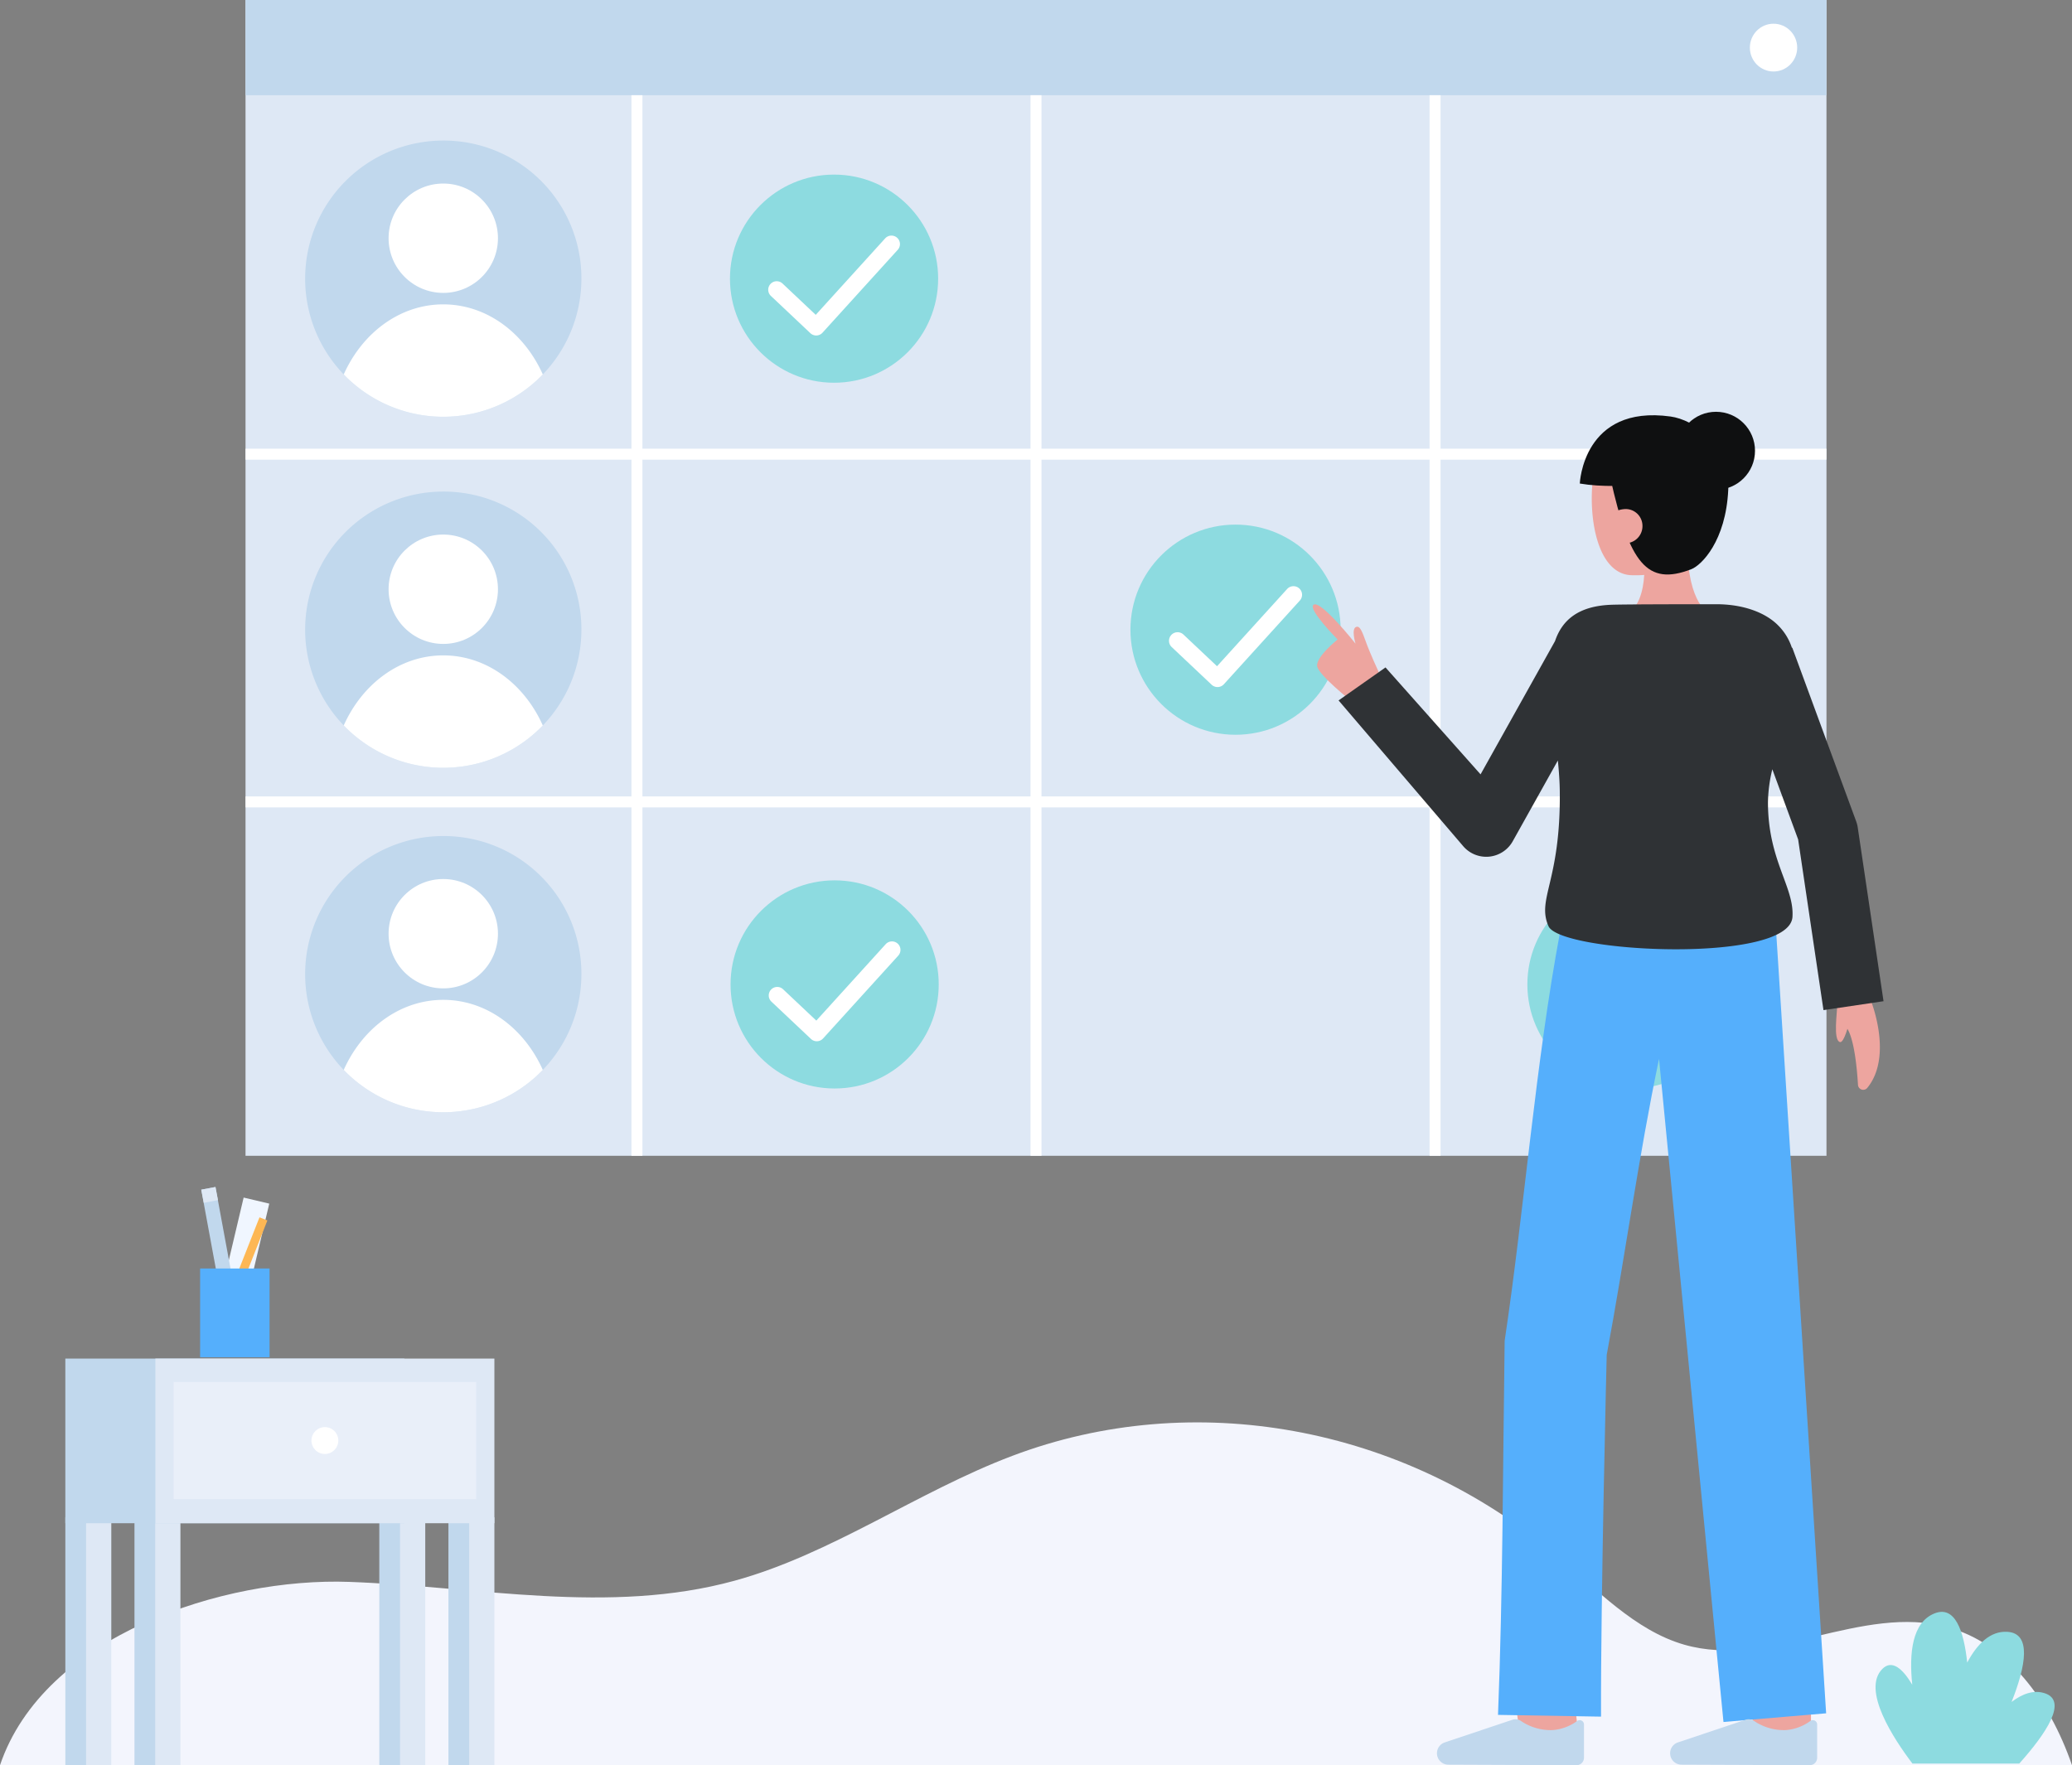
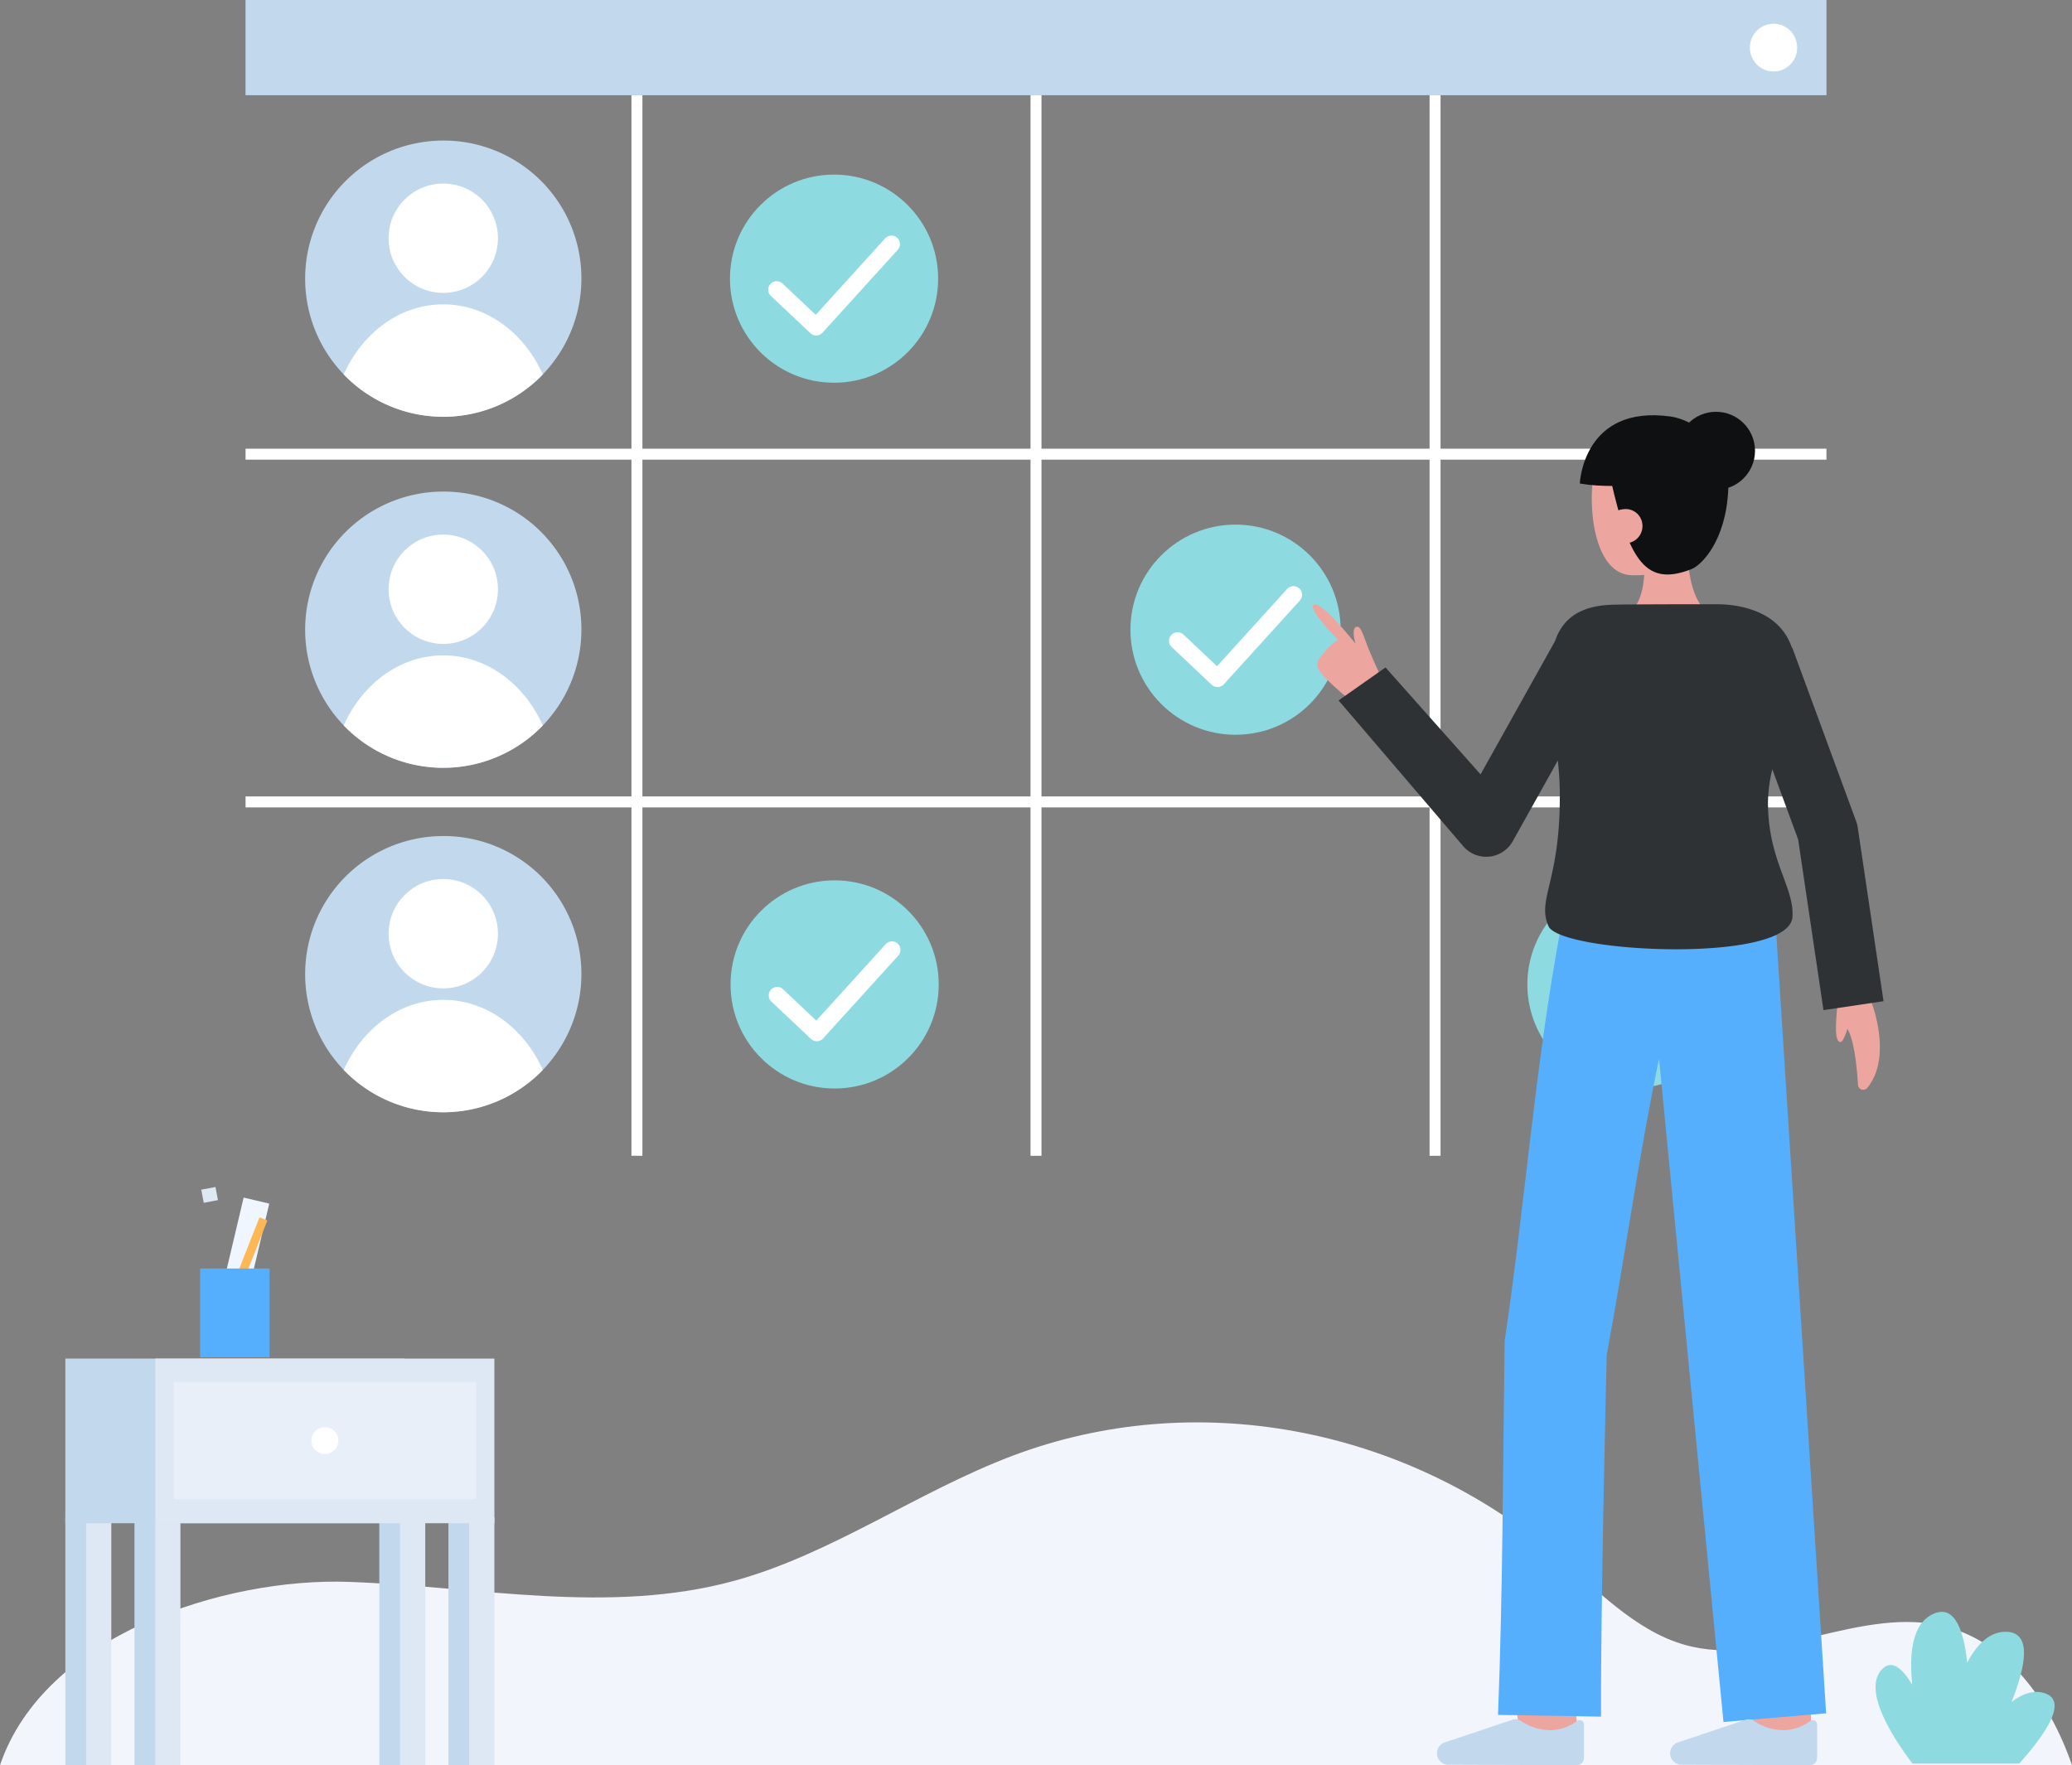
<svg xmlns="http://www.w3.org/2000/svg" id="Layer_1" data-name="Layer 1" viewBox="0 0 806.184 686.945">
  <rect x="0" y="0" width="806.184" height="686.945" fill="#808080" stroke="none" />
  <path d="M0,686.945H806.184C797.35,661.4,781.04,639.731,758.04,633.3c-33.64-9.391-69.241,16.433-102.807,6.723-19.07-5.511-34.083-21.57-49.859-34.906-59.516-50.315-141.075-65.187-211.5-38.555-36.812,13.914-70.355,38.247-108.065,48.592-48.762,13.382-99.757,2.284-149.9.456C87.065,613.832,17.089,636.4,0,686.945Z" fill="#f3f5fd" />
  <g>
-     <rect x="95.529" width="615.126" height="449.786" fill="#dee8f5" />
    <rect x="95.529" width="615.126" height="37.051" fill="#c1d8ed" />
    <ellipse cx="690.053" cy="18.526" rx="9.207" ry="9.296" fill="#fff" />
  </g>
  <g>
    <path d="M226.216,108.445A53.745,53.745,0,1,1,172.471,54.7,53.586,53.586,0,0,1,226.216,108.445Z" fill="#c1d8ed" />
    <circle cx="172.471" cy="92.706" r="21.277" fill="#fff" />
    <path d="M211.2,145.713a53.757,53.757,0,0,1-77.46,0c7.247-16.2,21.877-27.264,38.73-27.264S203.954,129.517,211.2,145.713Z" fill="#fff" />
  </g>
  <rect x="245.686" y="37.051" width="4.268" height="412.735" fill="#fff" />
  <rect x="400.958" y="-130.797" width="4.268" height="615.087" transform="translate(579.838 -226.345) rotate(90)" fill="#fff" />
  <rect x="401.458" y="4.03" width="4.268" height="616.087" transform="translate(715.665 -91.518) rotate(90)" fill="#fff" />
  <rect x="556.229" y="37.051" width="4.268" height="412.735" fill="#fff" />
  <rect x="400.958" y="37.051" width="4.268" height="412.735" fill="#fff" />
  <g>
    <path d="M226.216,245.048A53.745,53.745,0,1,1,172.471,191.3,53.586,53.586,0,0,1,226.216,245.048Z" fill="#c1d8ed" />
    <circle cx="172.471" cy="229.309" r="21.277" fill="#fff" />
    <path d="M211.2,282.316a53.757,53.757,0,0,1-77.46,0c7.247-16.2,21.877-27.265,38.73-27.265S203.954,266.12,211.2,282.316Z" fill="#fff" />
  </g>
  <g>
    <path d="M226.216,379.1a53.745,53.745,0,1,1-53.745-53.745A53.586,53.586,0,0,1,226.216,379.1Z" fill="#c1d8ed" />
    <circle cx="172.471" cy="363.36" r="21.277" fill="#fff" />
    <path d="M211.2,416.367a53.757,53.757,0,0,1-77.46,0c7.247-16.2,21.877-27.265,38.73-27.265S203.954,400.171,211.2,416.367Z" fill="#fff" />
  </g>
  <g>
    <circle cx="324.518" cy="108.445" r="40.5" fill="#8ddbe0" />
    <path d="M317.574,130.558a3.31,3.31,0,0,1-2.27-.9L299.92,115.14a3.308,3.308,0,0,1,4.54-4.812l12.931,12.2L344.4,92.769a3.308,3.308,0,1,1,4.9,4.446l-29.273,32.258a3.306,3.306,0,0,1-2.322,1.082C317.659,130.557,317.617,130.558,317.574,130.558Z" fill="#fff" />
  </g>
  <g>
    <circle cx="324.746" cy="383.099" r="40.5" fill="#8ddbe0" />
    <path d="M317.8,405.211a3.309,3.309,0,0,1-2.27-.9l-15.384-14.516a3.308,3.308,0,0,1,4.54-4.813l12.931,12.2,27.006-29.76a3.308,3.308,0,0,1,4.9,4.445l-29.273,32.258a3.311,3.311,0,0,1-2.322,1.083Z" fill="#fff" />
  </g>
  <g>
    <circle cx="480.728" cy="245.048" r="40.892" fill="#8ddbe0" />
    <path d="M473.716,267.375a3.341,3.341,0,0,1-2.292-.911l-15.533-14.656a3.34,3.34,0,0,1,4.584-4.859l13.057,12.32L500.8,229.22a3.34,3.34,0,0,1,4.947,4.489L476.19,266.28a3.346,3.346,0,0,1-2.345,1.093Z" fill="#fff" />
  </g>
  <g>
    <circle cx="634.776" cy="383.099" r="40.5" fill="#8ddbe0" />
    <path d="M627.831,405.211a3.309,3.309,0,0,1-2.27-.9l-15.384-14.516a3.309,3.309,0,0,1,4.541-4.813l12.931,12.2,27.007-29.76a3.307,3.307,0,1,1,4.9,4.445l-29.273,32.258a3.311,3.311,0,0,1-2.322,1.083Z" fill="#fff" />
  </g>
  <g>
    <path d="M591.25,675.229c-2.4-20.17-2.4-22.246-2.4-22.928H611.6c0-.069,0-.158,0-.264.08,1.683,1.228,11.955,2.244,20.507Z" fill="#eda59f" />
    <path d="M681.907,677.95s-.077-23.562-.077-25.649h22.752c0,2.081.077,25.575.077,25.575Z" fill="#eda59f" />
    <path d="M582.855,667.363c1.884-47.063,1.893-98.4,2.584-145.548,7.705-51.585,11.985-108.118,21.6-159.334l.289.085.847-5.775L690.6,355.2l19.923,311.552-39.944,3.375L645.507,412.076c-7.965,38.045-13.308,77.5-20.356,115.159,0,0-2.372,94.427-2.213,140.811Z" fill="#55affc" />
    <path d="M654.249,686.749a4.449,4.449,0,0,1-4.431-4.469c0-.11,0-.221.014-.331h0a4.452,4.452,0,0,1,2.881-3.824l26.481-8.869a3.753,3.753,0,0,1,3.112.346,20.69,20.69,0,0,0,12.425,3.685,18.456,18.456,0,0,0,9.556-3.491,1.676,1.676,0,0,1,2.738,1.3v12.949a2.9,2.9,0,0,1-2.9,2.9h-.013Z" fill="#c1d8ed" />
    <path d="M563.53,686.749a4.449,4.449,0,0,1-4.431-4.469c0-.11,0-.221.014-.331h0a4.452,4.452,0,0,1,2.881-3.824l26.481-8.869a3.753,3.753,0,0,1,3.112.346,20.69,20.69,0,0,0,12.425,3.685,18.456,18.456,0,0,0,9.556-3.491,1.676,1.676,0,0,1,2.738,1.3v12.949a2.9,2.9,0,0,1-2.9,2.9h-.013Z" fill="#c1d8ed" />
    <g>
      <path d="M714.855,390.743c0,3.229-1.7,14.023,1.037,14.794,1.644.462,3.586-7.582,3.586-7.582" fill="#eda59f" />
      <path d="M727.8,389.048s8.953,21.792-1.259,34.312a2.045,2.045,0,0,1-3.625-1.172c-.5-8.441-2.2-25.779-7.764-23.754V384.822" fill="#eda59f" />
    </g>
    <path d="M525.915,272.944s-12.5-9.932-13.389-13.5,7.922-10.584,7.922-10.584-11.71-11.8-9.375-13.515c2.756-2.02,16.344,15.148,16.344,15.148s-1.921-6.177.472-6.582c.983-.166,1.762.8,3.3,5.17,1.753,4.981,5.257,12.477,5.257,12.477Z" fill="#eda59f" />
    <path d="M665.284,239.006s-8.712-3.743-8.712-26.632l-17.514-1.785s3.61,20.226-4.587,27.414Z" fill="#eda59f" />
    <path d="M665.637,202.754c-.629,7-3.858,13.838-9.76,16.565a43.869,43.869,0,0,1-20.671,4.538c-19.012,0-18.8-43.248-10.515-52.324s35.03-5.952,39.374,7.737C666.313,186.349,666.235,196.1,665.637,202.754Z" fill="#eda59f" />
    <g>
      <circle cx="638.058" cy="198.091" r="1.569" fill="#2f3235" />
      <path d="M641.143,194.982a.73.73,0,0,1-.114-.009l-4.168-.648a.737.737,0,1,1,.227-1.457l4.167.648a.737.737,0,0,1-.112,1.466Z" fill="#2f3235" />
    </g>
    <path d="M626.55,185.924c7.435,33.348,14.281,42.262,31.518,35.585,3.952-1.531,13.421-10.92,14.369-30.9.848-17.862-13.442-27.266-22.425-28.516-34.137-4.747-35.335,26.077-35.335,26.077,17.132,2.937,40.468-1.916,40.468-1.916" fill="#0f1011" />
    <circle cx="667.676" cy="175.426" r="15.174" fill="#0f1011" />
    <path d="M539.079,259.738l36.986,41.612,28.966-51.85c2.752-8.138,8.977-13.6,21.656-14.138,4.349-.187,25.575-.22,41.115-.22,10.441,0,19.012,3.2,23.961,8.153A21.818,21.818,0,0,1,697.2,252.1l.149-.055,24.869,67.622a11.785,11.785,0,0,1,.6,2.343l10.035,67.622L709.488,393.1l-9.859-66.42-10.042-27.308a57.785,57.785,0,0,0-1.7,12.823c0,22.757,10.289,32.956,9.536,44.633-1.193,18.359-90.389,14.021-94.934,3.593-4.679-10.755,4.818-17.38,4.4-52.557-.045-3.827-.341-7.832-.748-11.909l-17.552,31.419a11.81,11.81,0,0,1-19.141,2.086L520.82,272.577Z" fill="#2f3235" />
    <path d="M625.748,204.754a6.655,6.655,0,0,0,13.31,0,6.545,6.545,0,0,0-6.431-6.655H632.4C627.663,198.332,625.748,201.078,625.748,204.754Z" fill="#eda59f" />
  </g>
  <g>
    <g>
      <g>
        <rect x="174.48" y="590.465" width="9.807" height="96.48" transform="translate(358.767 1277.41) rotate(-180)" fill="#c1d8ed" />
        <rect x="182.551" y="590.465" width="9.807" height="96.48" transform="translate(374.909 1277.41) rotate(-180)" fill="#dee8f5" />
      </g>
      <g>
        <rect x="52.322" y="590.465" width="9.807" height="96.48" transform="translate(114.452 1277.41) rotate(-180)" fill="#c1d8ed" />
        <rect x="60.394" y="590.465" width="9.807" height="96.48" transform="translate(130.594 1277.41) rotate(-180)" fill="#dee8f5" />
      </g>
      <g>
        <rect x="147.58" y="590.465" width="9.807" height="96.48" transform="translate(304.968 1277.41) rotate(-180)" fill="#c1d8ed" />
        <rect x="155.652" y="590.465" width="9.807" height="96.48" transform="translate(321.111 1277.41) rotate(-180)" fill="#dee8f5" />
      </g>
      <g>
        <rect x="25.423" y="590.465" width="9.807" height="96.48" transform="translate(60.653 1277.41) rotate(-180)" fill="#c1d8ed" />
        <rect x="33.494" y="590.465" width="9.807" height="96.48" transform="translate(76.796 1277.41) rotate(-180)" fill="#dee8f5" />
      </g>
      <rect x="25.423" y="528.708" width="131.904" height="64.07" fill="#c1d8ed" />
      <rect x="60.454" y="528.708" width="131.904" height="64.07" fill="#dee8f5" />
      <g opacity="0.53">
        <rect x="67.551" y="537.816" width="117.712" height="45.571" fill="#f3f5fd" />
      </g>
      <circle cx="126.407" cy="560.602" r="5.228" fill="#fff" />
    </g>
    <g>
      <rect x="88.413" y="466.497" width="10.241" height="54.305" transform="translate(116.089 -8.276) rotate(13.302)" fill="#f0f6ff" />
      <g>
-         <rect x="82.533" y="462.064" width="5.626" height="47.169" transform="translate(-86.684 23.54) rotate(-10.452)" fill="#c1d8ed" />
        <rect x="78.742" y="462.409" width="5.626" height="5.208" transform="translate(-85.495 23.444) rotate(-10.775)" fill="#dee8f5" />
      </g>
      <rect x="69.075" y="495.445" width="48.917" height="3.302" transform="translate(-403.251 401.922) rotate(-68.498)" fill="#fdb754" />
      <rect x="77.861" y="493.649" width="27.027" height="34.542" fill="#55affc" />
    </g>
  </g>
  <path d="M785.658,686.316H744.107c-7.222-9.5-19.886-28.664-11.7-36.849,3.723-3.714,7.815-.18,11.624,6.156-1.307-12.415,0-24.279,8.64-27.744,7.866-3.146,11.383,6.362,12.741,19.121,3.869-7.256,8.967-12.363,15.613-11.959,9.509.567,7.213,13.249,1.651,27.288,4.221-3.207,8.632-4.789,12.93-3.379C804.607,661.9,796.2,674.529,785.658,686.316Z" fill="#8ddbe0" />
</svg>